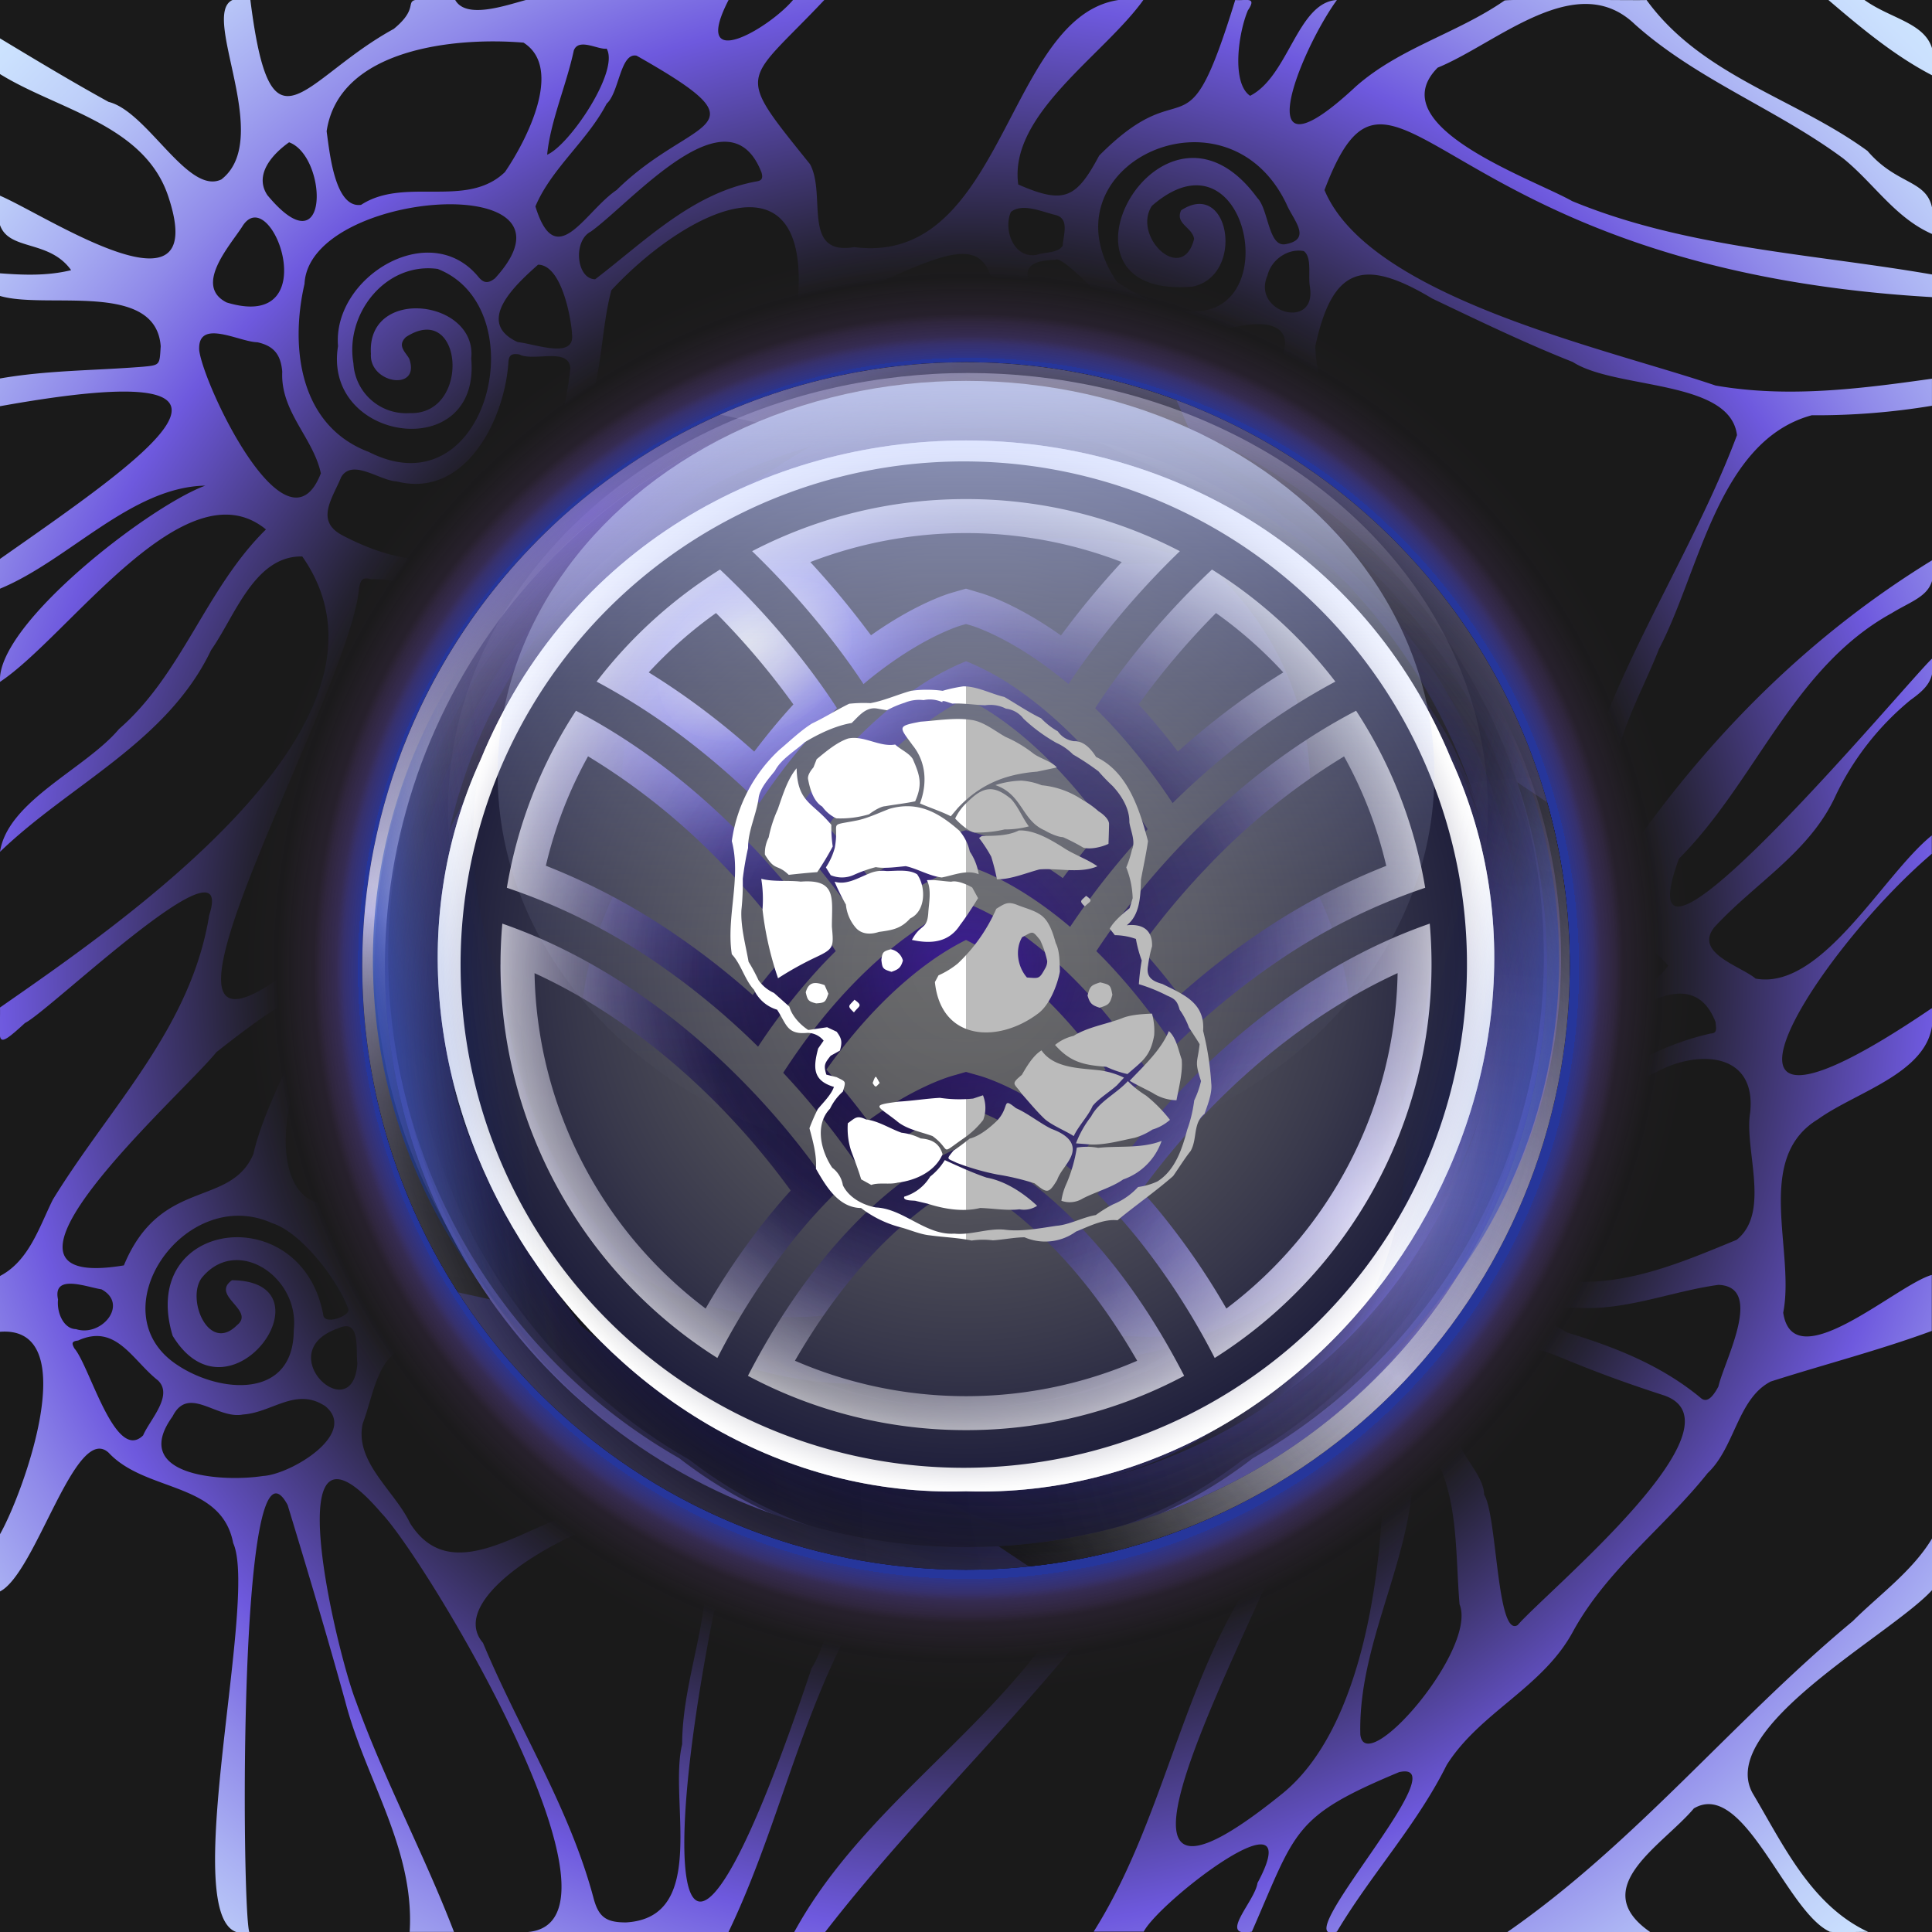
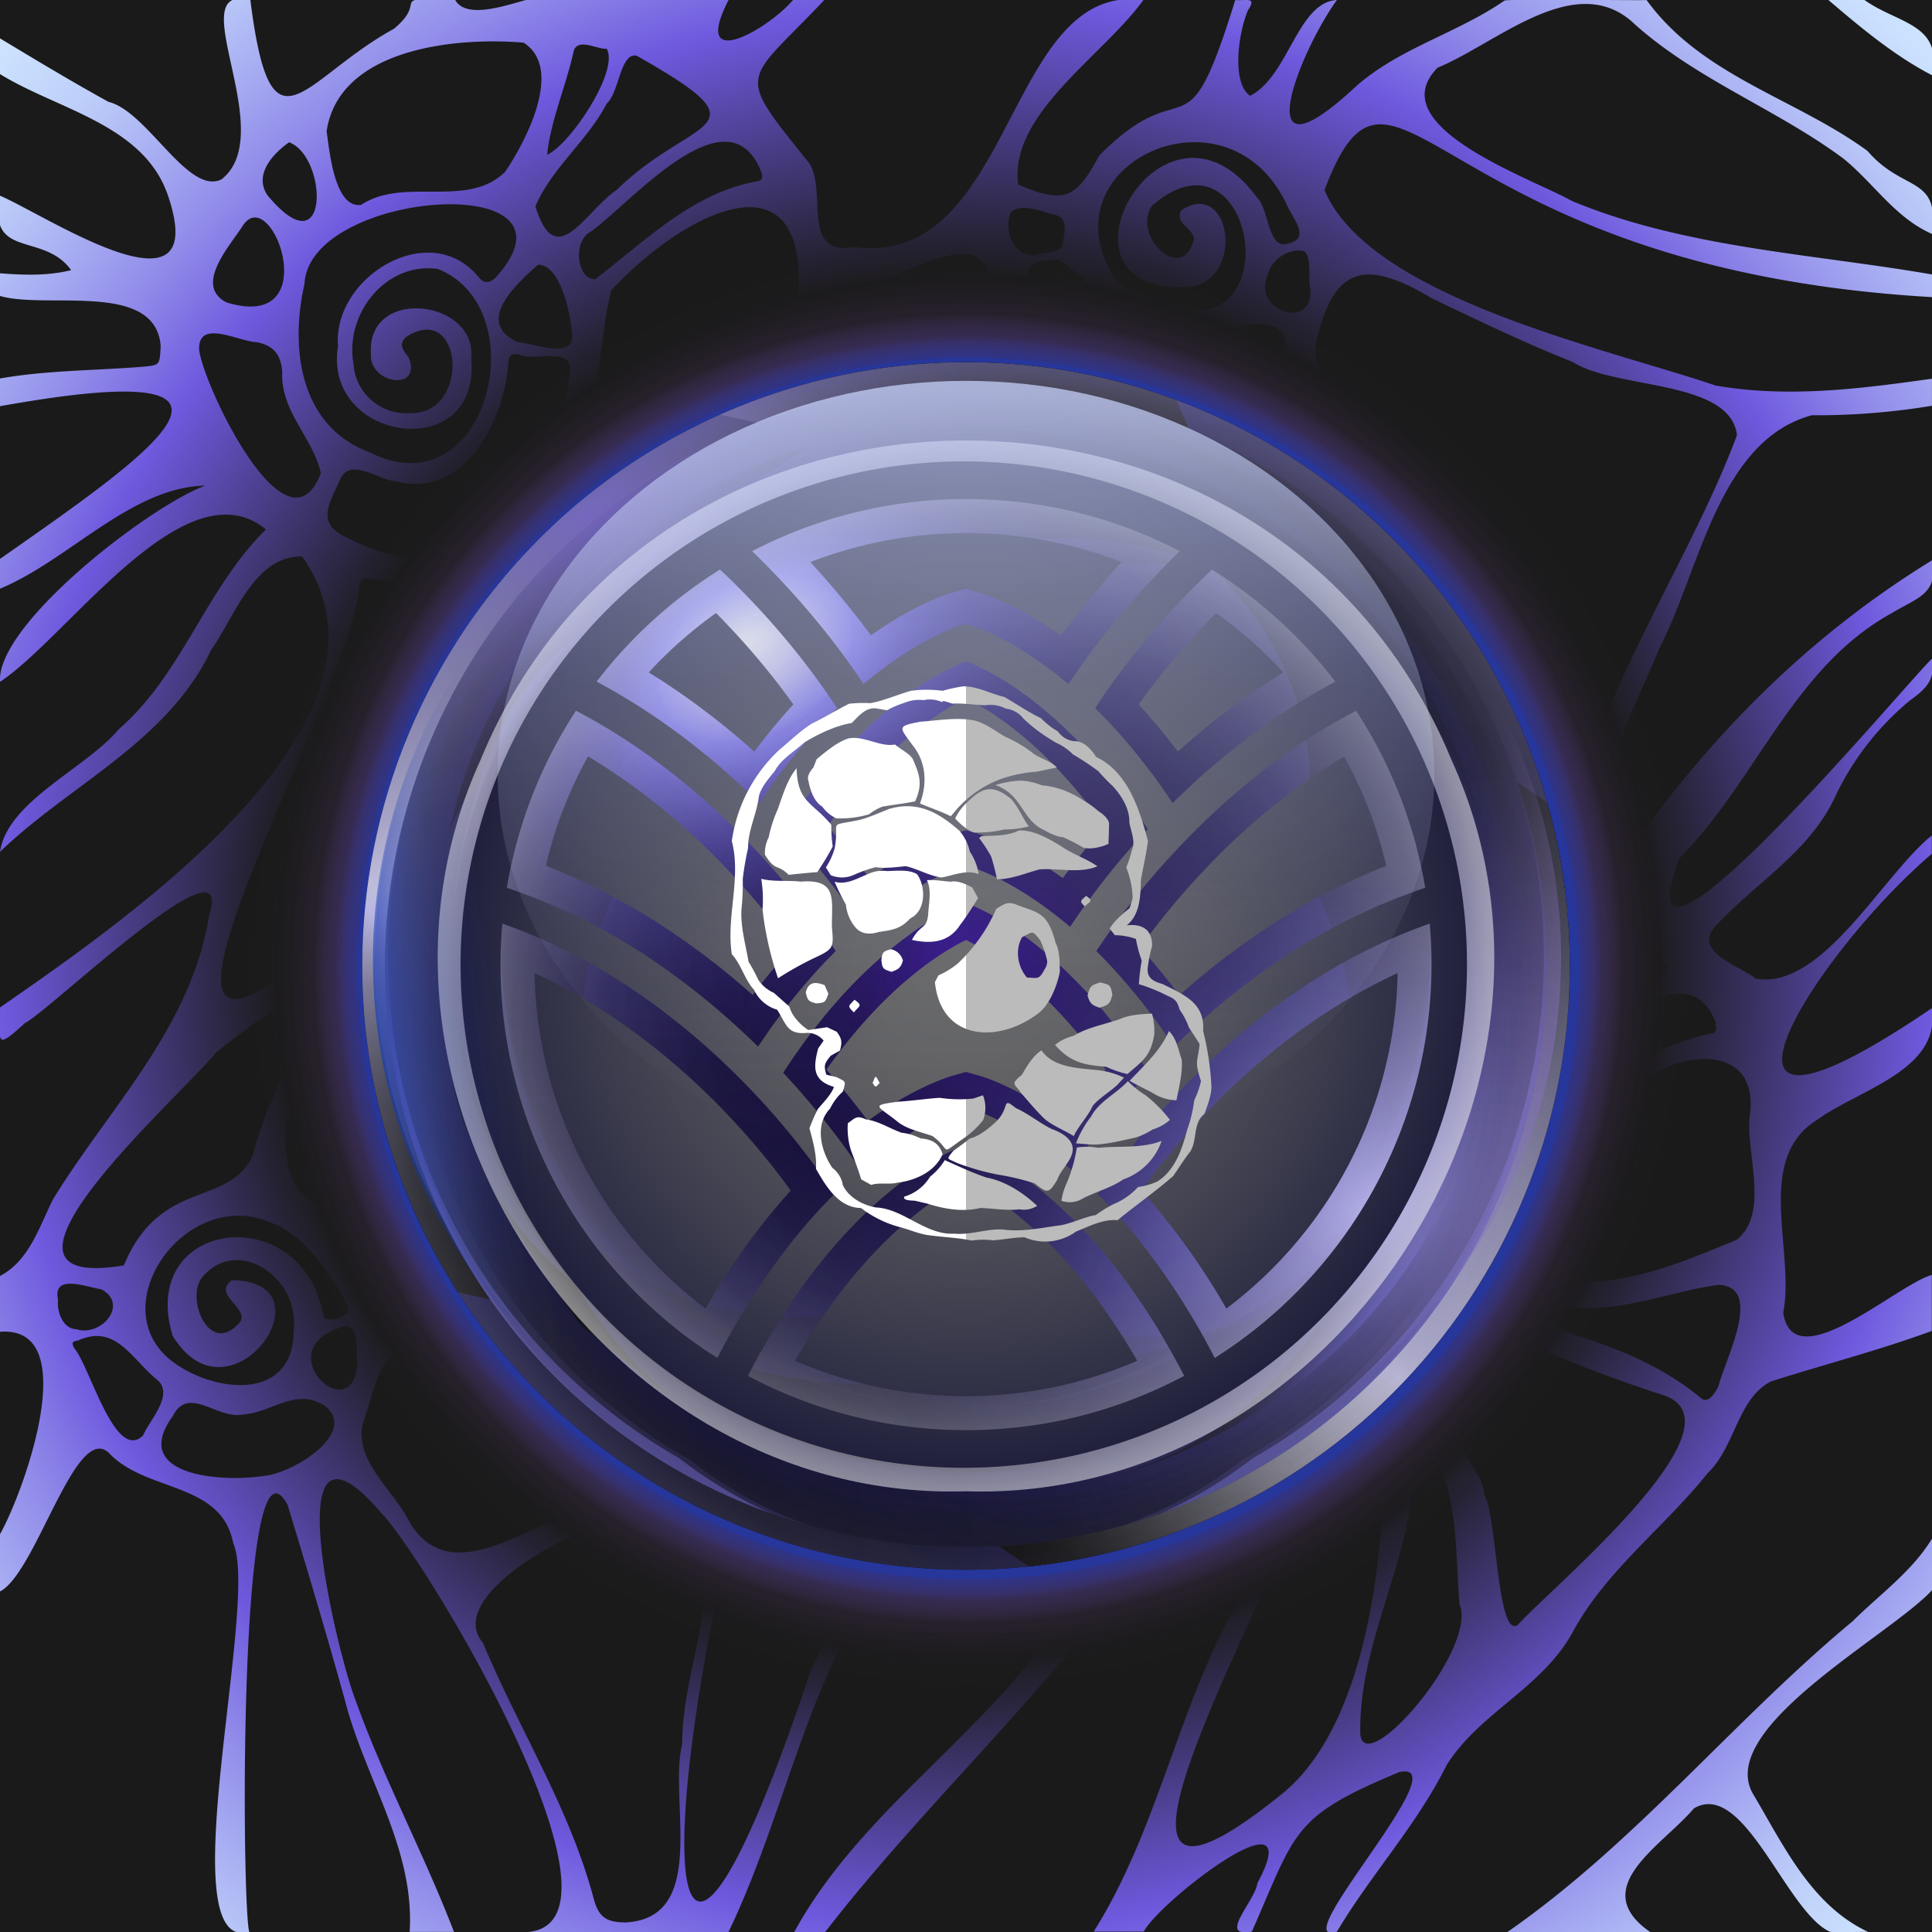
<svg xmlns="http://www.w3.org/2000/svg" xmlns:xlink="http://www.w3.org/1999/xlink" height="512" viewBox="0 0 512 512" width="512">
  <defs>
    <radialGradient cx="255.98" cy="255.96" gradientUnits="userSpaceOnUse" id="radial-gradient" r="364.66">
      <stop offset="0.5" stop-color="#1a1a1a" />
      <stop offset="0.7" stop-color="#6e59de" />
      <stop offset="0.77" stop-color="#8f89e9" />
      <stop offset="0.84" stop-color="#aab1f3" />
      <stop offset="0.9" stop-color="#becff9" />
      <stop offset="0.96" stop-color="#cbe1fe" />
      <stop offset="1" stop-color="#cfe7ff" />
    </radialGradient>
    <radialGradient cx="201" cy="197.2" gradientTransform="translate(53.64 57.47) scale(1.01 1.01)" gradientUnits="userSpaceOnUse" id="radial-gradient-2" r="190.71">
      <stop offset="0.84" stop-color="#26369b" />
      <stop offset="0.84" stop-color="#31389a" stop-opacity="0.87" />
      <stop offset="0.86" stop-color="#463d9a" stop-opacity="0.64" />
      <stop offset="0.87" stop-color="#574199" stop-opacity="0.44" />
      <stop offset="0.89" stop-color="#654498" stop-opacity="0.28" />
      <stop offset="0.9" stop-color="#704698" stop-opacity="0.15" />
      <stop offset="0.93" stop-color="#784897" stop-opacity="0.07" />
      <stop offset="0.95" stop-color="#7d4997" stop-opacity="0.02" />
      <stop offset="1" stop-color="#7e4997" stop-opacity="0" />
    </radialGradient>
    <radialGradient cx="256" cy="256" gradientUnits="userSpaceOnUse" id="radial-gradient-3" r="160">
      <stop offset="0" stop-color="#020207" />
      <stop offset="0.2" stop-color="#060513" />
      <stop offset="0.55" stop-color="#110e34" />
      <stop offset="0.64" stop-color="#14113e" />
      <stop offset="0.77" stop-color="#171446" />
      <stop offset="0.78" stop-color="#161344" />
      <stop offset="0.92" stop-color="#0b0a22" />
      <stop offset="1" stop-color="#070615" />
    </radialGradient>
    <linearGradient gradientUnits="userSpaceOnUse" id="linear-gradient" x1="235.15" x2="397.7" y1="273.37" y2="449.17">
      <stop offset="0" stop-color="#030303" />
      <stop offset="0.22" stop-color="#040406" />
      <stop offset="0.39" stop-color="#090910" />
      <stop offset="0.55" stop-color="#111020" />
      <stop offset="0.69" stop-color="#1c1a38" />
      <stop offset="0.83" stop-color="#2a2656" />
      <stop offset="0.96" stop-color="#3b367a" />
      <stop offset="1" stop-color="#403b86" />
    </linearGradient>
    <linearGradient id="linear-gradient-2" x1="336.04" x2="186.44" xlink:href="#linear-gradient" y1="123.65" y2="279.14" />
    <linearGradient id="linear-gradient-3" x1="324.85" x2="314.24" xlink:href="#linear-gradient" y1="162.26" y2="430.82" />
    <linearGradient id="linear-gradient-4" x1="197.24" x2="189.28" xlink:href="#linear-gradient" y1="162.38" y2="446.85" />
    <linearGradient id="linear-gradient-5" x1="259.56" x2="266.63" xlink:href="#linear-gradient" y1="177.68" y2="65.48" />
    <linearGradient id="linear-gradient-6" x1="350.24" x2="28.67" xlink:href="#linear-gradient" y1="303.3" y2="366.9" />
    <linearGradient gradientUnits="userSpaceOnUse" id="linear-gradient-7" x1="349.17" x2="359.47" y1="345.84" y2="354.23">
      <stop offset="0" stop-color="#030303" />
      <stop offset="0.21" stop-color="#040406" />
      <stop offset="0.38" stop-color="#080710" />
      <stop offset="0.53" stop-color="#0d0c20" />
      <stop offset="0.67" stop-color="#151338" />
      <stop offset="0.81" stop-color="#201c56" />
      <stop offset="0.94" stop-color="#2d277a" />
      <stop offset="1" stop-color="#342d8f" />
    </linearGradient>
    <linearGradient id="linear-gradient-8" x1="132.06" x2="239.84" xlink:href="#linear-gradient" y1="277.42" y2="477.08" />
    <linearGradient id="linear-gradient-9" x1="338.16" x2="361.72" xlink:href="#linear-gradient" y1="177.36" y2="118.17" />
    <linearGradient id="linear-gradient-10" x1="161.57" x2="148.76" xlink:href="#linear-gradient" y1="163.49" y2="149.8" />
    <linearGradient id="linear-gradient-11" x1="256" x2="256" xlink:href="#linear-gradient" y1="126.87" y2="286.65" />
    <linearGradient id="linear-gradient-12" x1="256" x2="256" xlink:href="#linear-gradient" y1="110.89" y2="409.98" />
    <clipPath id="clip-path">
      <path d="M256,102a154,154,0,1,1-108.89,45.11A153,153,0,0,1,256,102m0-6A160,160,0,1,0,416,256,160,160,0,0,0,256,96Z" fill="none" id="SVGID" />
    </clipPath>
    <linearGradient gradientTransform="translate(3907.75 -1733.98) rotate(-139.64)" gradientUnits="userSpaceOnUse" id="linear-gradient-13" x1="1261.55" x2="1726.71" y1="-3881.08" y2="-3881.08">
      <stop offset="0" stop-color="#141087" />
      <stop offset="0.07" stop-color="#130f6a" />
      <stop offset="0.16" stop-color="#110e4a" />
      <stop offset="0.24" stop-color="#100e33" />
      <stop offset="0.32" stop-color="#0f0d25" />
      <stop offset="0.39" stop-color="#0f0d20" />
      <stop offset="0.5" stop-color="#0f0d2b" />
      <stop offset="0.69" stop-color="#100e47" />
      <stop offset="0.94" stop-color="#110f75" />
      <stop offset="1" stop-color="#110f81" />
    </linearGradient>
    <linearGradient gradientTransform="translate(-1693.38 1583.7) scale(2.71 1.58)" gradientUnits="userSpaceOnUse" id="linear-gradient-14" x1="657.08" x2="739.66" y1="-915.32" y2="-915.32">
      <stop offset="0" />
      <stop offset="0.12" stop-color="#020202" />
      <stop offset="0.16" stop-color="#090909" />
      <stop offset="0.19" stop-color="#141414" />
      <stop offset="0.21" stop-color="#252525" />
      <stop offset="0.23" stop-color="#3b3b3b" />
      <stop offset="0.25" stop-color="#575757" />
      <stop offset="0.27" stop-color="#777" />
      <stop offset="0.28" stop-color="#9b9b9b" />
      <stop offset="0.29" stop-color="#c1c1c1" />
      <stop offset="0.3" stop-color="#c3c3c3" />
      <stop offset="0.32" stop-color="#c5c5c5" />
      <stop offset="0.35" stop-color="#a9a9a9" />
      <stop offset="0.39" stop-color="#828282" />
      <stop offset="0.44" stop-color="#5f5f5f" />
      <stop offset="0.49" stop-color="#414141" />
      <stop offset="0.55" stop-color="#292929" />
      <stop offset="0.61" stop-color="#171717" />
      <stop offset="0.69" stop-color="#0a0a0a" />
      <stop offset="0.79" stop-color="#020202" />
      <stop offset="1" />
    </linearGradient>
    <linearGradient gradientTransform="translate(-1635.55 3770.74) scale(2.93 1.72)" gradientUnits="userSpaceOnUse" id="linear-gradient-15" x1="564.8" x2="647.37" y1="-2059.75" y2="-2059.75">
      <stop offset="0" />
      <stop offset="0.08" stop-color="#020203" />
      <stop offset="0.14" stop-color="#0a0a0c" />
      <stop offset="0.19" stop-color="#16161a" />
      <stop offset="0.23" stop-color="#282830" />
      <stop offset="0.27" stop-color="#3f3e4b" />
      <stop offset="0.31" stop-color="#5c5a6d" />
      <stop offset="0.34" stop-color="#7d7b95" />
      <stop offset="0.37" stop-color="#a3a1c2" />
      <stop offset="0.39" stop-color="#bfbce3" />
      <stop offset="0.4" stop-color="#c2c0df" />
      <stop offset="0.42" stop-color="#c8c7d8" />
      <stop offset="0.51" stop-color="#9c9ba8" />
      <stop offset="0.64" stop-color="#65646d" />
      <stop offset="0.76" stop-color="#39393e" />
      <stop offset="0.86" stop-color="#1a1a1c" />
      <stop offset="0.94" stop-color="#070707" />
      <stop offset="1" />
    </linearGradient>
    <linearGradient gradientTransform="translate(-1157.84 2260.25) scale(2.96 1.46)" gradientUnits="userSpaceOnUse" id="linear-gradient-16" x1="472.87" x2="555.44" y1="-1322.5" y2="-1322.5">
      <stop offset="0" />
      <stop offset="0.04" stop-color="#090909" />
      <stop offset="0.11" stop-color="#232323" />
      <stop offset="0.19" stop-color="#4c4c4c" />
      <stop offset="0.29" stop-color="#858585" />
      <stop offset="0.4" stop-color="#c7c7c7" />
      <stop offset="0.43" stop-color="#b7b7b7" />
      <stop offset="0.59" stop-color="#818181" />
      <stop offset="0.87" stop-color="#252525" />
      <stop offset="1" />
    </linearGradient>
    <linearGradient gradientUnits="userSpaceOnUse" id="linear-gradient-17" x1="256.52" x2="256.52" y1="333.05" y2="101.61">
      <stop offset="0" stop-color="#e2dce6" stop-opacity="0" />
      <stop offset="0.44" stop-color="#e2dce6" stop-opacity="0.01" />
      <stop offset="0.59" stop-color="#e2dce6" stop-opacity="0.04" />
      <stop offset="0.71" stop-color="#e2dce6" stop-opacity="0.09" />
      <stop offset="0.8" stop-color="#e2dce6" stop-opacity="0.16" />
      <stop offset="0.88" stop-color="#e2dce6" stop-opacity="0.26" />
      <stop offset="0.94" stop-color="#e2dce6" stop-opacity="0.37" />
      <stop offset="1" stop-color="#e2dce6" stop-opacity="0.5" />
    </linearGradient>
    <linearGradient gradientUnits="userSpaceOnUse" id="linear-gradient-18" x1="138.31" x2="88.97" y1="263.94" y2="270.52">
      <stop offset="0" stop-color="#6f569e" stop-opacity="0" />
      <stop offset="0.21" stop-color="#6f569e" stop-opacity="0.02" />
      <stop offset="0.37" stop-color="#6f569e" stop-opacity="0.08" />
      <stop offset="0.51" stop-color="#6f569e" stop-opacity="0.19" />
      <stop offset="0.64" stop-color="#6f569e" stop-opacity="0.33" />
      <stop offset="0.77" stop-color="#6f569e" stop-opacity="0.52" />
      <stop offset="0.89" stop-color="#6f569e" stop-opacity="0.75" />
      <stop offset="1" stop-color="#6f569e" />
    </linearGradient>
    <linearGradient gradientUnits="userSpaceOnUse" id="linear-gradient-19" x1="373.31" x2="428.93" y1="273.07" y2="286.81">
      <stop offset="0" stop-color="#6f569e" stop-opacity="0" />
      <stop offset="0.12" stop-color="#6f569e" stop-opacity="0.04" />
      <stop offset="0.3" stop-color="#6f569e" stop-opacity="0.16" />
      <stop offset="0.5" stop-color="#6f569e" stop-opacity="0.34" />
      <stop offset="0.72" stop-color="#6f569e" stop-opacity="0.61" />
      <stop offset="0.96" stop-color="#6f569e" stop-opacity="0.94" />
      <stop offset="1" stop-color="#6f569e" />
    </linearGradient>
    <radialGradient cx="214.7" cy="200.12" fy="151.588" gradientTransform="translate(-43.78 180.58) rotate(-29.75) scale(1 0.73)" gradientUnits="userSpaceOnUse" id="radial-gradient-4" r="194.65">
      <stop offset="0" stop-color="#dcdcdc" />
      <stop offset="0.02" stop-color="#d5d4dc" />
      <stop offset="0.05" stop-color="#c1c0db" />
      <stop offset="0.09" stop-color="#a19ddb" />
      <stop offset="0.14" stop-color="#756eda" />
      <stop offset="0.14" stop-color="#726bda" />
      <stop offset="0.15" stop-color="#7069da" stop-opacity="0.96" />
      <stop offset="0.2" stop-color="#685dd8" stop-opacity="0.76" />
      <stop offset="0.25" stop-color="#6053d7" stop-opacity="0.58" />
      <stop offset="0.3" stop-color="#5949d6" stop-opacity="0.42" />
      <stop offset="0.36" stop-color="#5342d5" stop-opacity="0.29" />
      <stop offset="0.43" stop-color="#4f3cd4" stop-opacity="0.18" />
      <stop offset="0.51" stop-color="#4b37d4" stop-opacity="0.1" />
      <stop offset="0.6" stop-color="#4933d3" stop-opacity="0.04" />
      <stop offset="0.72" stop-color="#4732d3" stop-opacity="0.01" />
      <stop offset="1" stop-color="#4731d3" stop-opacity="0" />
    </radialGradient>
    <radialGradient cx="2842.01" cy="-3421.6" fx="2827.637" fy="-3497.397" gradientTransform="matrix(-0.83, 0.55, -0.46, -0.69, 1101.46, -3646.93)" gradientUnits="userSpaceOnUse" id="radial-gradient-5" r="177.22">
      <stop offset="0" stop-color="#9691de" />
      <stop offset="0.03" stop-color="#948fde" stop-opacity="0.93" />
      <stop offset="0.12" stop-color="#8d87dd" stop-opacity="0.71" />
      <stop offset="0.22" stop-color="#8781dc" stop-opacity="0.52" />
      <stop offset="0.32" stop-color="#827bdb" stop-opacity="0.36" />
      <stop offset="0.43" stop-color="#7d77db" stop-opacity="0.23" />
      <stop offset="0.55" stop-color="#7a73db" stop-opacity="0.13" />
      <stop offset="0.67" stop-color="#7871da" stop-opacity="0.06" />
      <stop offset="0.81" stop-color="#766fda" stop-opacity="0.01" />
      <stop offset="1" stop-color="#766fda" stop-opacity="0" />
    </radialGradient>
    <radialGradient cx="161.14" cy="142" fx="154.175" gradientTransform="matrix(0.6, 0.8, -2.11, 1.58, 363.64, -211.64)" gradientUnits="userSpaceOnUse" id="radial-gradient-6" r="47.6">
      <stop offset="0" stop-color="#5837d3" stop-opacity="0.7" />
      <stop offset="0.09" stop-color="#5f43d5" stop-opacity="0.54" />
      <stop offset="0.21" stop-color="#6651d6" stop-opacity="0.38" />
      <stop offset="0.34" stop-color="#6c5cd8" stop-opacity="0.24" />
      <stop offset="0.47" stop-color="#7064d9" stop-opacity="0.13" />
      <stop offset="0.61" stop-color="#736ad9" stop-opacity="0.06" />
      <stop offset="0.78" stop-color="#756eda" stop-opacity="0.01" />
      <stop offset="1" stop-color="#766fda" stop-opacity="0" />
    </radialGradient>
    <radialGradient cx="264.61" cy="272.56" gradientUnits="userSpaceOnUse" id="radial-gradient-7" r="182.87">
      <stop offset="0.39" stop-color="#e8e8e8" stop-opacity="0" />
      <stop offset="0.69" stop-color="#e8e8e8" stop-opacity="0.01" />
      <stop offset="0.79" stop-color="#e8e8e8" stop-opacity="0.04" />
      <stop offset="0.87" stop-color="#e8e8e8" stop-opacity="0.09" />
      <stop offset="0.93" stop-color="#e8e8e8" stop-opacity="0.16" />
      <stop offset="0.98" stop-color="#e8e8e8" stop-opacity="0.25" />
      <stop offset="1" stop-color="#e8e8e8" stop-opacity="0.3" />
    </radialGradient>
    <radialGradient cx="264.61" cy="272.56" gradientUnits="userSpaceOnUse" id="radial-gradient-8" r="182.87">
      <stop offset="0.36" stop-color="#e8e8e8" stop-opacity="0" />
      <stop offset="0.64" stop-color="#e6e6e8" stop-opacity="0.01" />
      <stop offset="0.75" stop-color="#dedde7" stop-opacity="0.04" />
      <stop offset="0.82" stop-color="#d0cee5" stop-opacity="0.09" />
      <stop offset="0.88" stop-color="#bcb9e2" stop-opacity="0.17" />
      <stop offset="0.93" stop-color="#a29edf" stop-opacity="0.27" />
      <stop offset="0.97" stop-color="#837ddb" stop-opacity="0.4" />
      <stop offset="1" stop-color="#6961d8" stop-opacity="0.5" />
    </radialGradient>
    <radialGradient cx="360.69" cy="344.79" fy="309.867" gradientTransform="translate(776.6 230.46) rotate(131.37) scale(1 0.69)" gradientUnits="userSpaceOnUse" id="radial-gradient-9" r="173.07">
      <stop offset="0" stop-color="#9892de" stop-opacity="0.2" />
      <stop offset="0.17" stop-color="#bab6e2" stop-opacity="0.12" />
      <stop offset="0.37" stop-color="#d4d2e5" stop-opacity="0.05" />
      <stop offset="0.61" stop-color="#e3e3e7" stop-opacity="0.01" />
      <stop offset="1" stop-color="#e8e8e8" stop-opacity="0" />
    </radialGradient>
    <radialGradient cx="316.74" cy="325.13" gradientTransform="matrix(0.75, -0.66, 0.4, 0.45, -49.58, 389.9)" gradientUnits="userSpaceOnUse" id="radial-gradient-10" r="148.57">
      <stop offset="0.03" stop-color="#5f57d7" stop-opacity="0.2" />
      <stop offset="0.16" stop-color="#5f57d7" stop-opacity="0.14" />
      <stop offset="0.4" stop-color="#5f57d7" stop-opacity="0.06" />
      <stop offset="0.67" stop-color="#5f57d7" stop-opacity="0.02" />
      <stop offset="1" stop-color="#5f57d7" stop-opacity="0" />
    </radialGradient>
    <radialGradient cx="256" cy="256" gradientUnits="userSpaceOnUse" id="radial-gradient-11" r="160">
      <stop offset="0" stop-color="#351193" />
      <stop offset="0.04" stop-color="#351193" stop-opacity="0.85" />
      <stop offset="0.11" stop-color="#351193" stop-opacity="0.62" />
      <stop offset="0.18" stop-color="#351193" stop-opacity="0.43" />
      <stop offset="0.27" stop-color="#351193" stop-opacity="0.27" />
      <stop offset="0.37" stop-color="#351193" stop-opacity="0.15" />
      <stop offset="0.48" stop-color="#351193" stop-opacity="0.06" />
      <stop offset="0.64" stop-color="#351193" stop-opacity="0.01" />
      <stop offset="1" stop-color="#351193" stop-opacity="0" />
    </radialGradient>
    <radialGradient cx="256" cy="256" data-name="New Gradient Swatch 10" gradientUnits="userSpaceOnUse" id="New_Gradient_Swatch_10" r="139.64">
      <stop offset="0" stop-color="#fff" stop-opacity="0" />
      <stop offset="0.36" stop-color="#fff" stop-opacity="0.01" />
      <stop offset="0.5" stop-color="#fff" stop-opacity="0.03" />
      <stop offset="0.59" stop-color="#fff" stop-opacity="0.08" />
      <stop offset="0.67" stop-color="#fff" stop-opacity="0.15" />
      <stop offset="0.74" stop-color="#fff" stop-opacity="0.24" />
      <stop offset="0.8" stop-color="#fff" stop-opacity="0.34" />
      <stop offset="0.86" stop-color="#fff" stop-opacity="0.47" />
      <stop offset="0.91" stop-color="#fff" stop-opacity="0.62" />
      <stop offset="0.95" stop-color="#fff" stop-opacity="0.79" />
      <stop offset="0.99" stop-color="#fff" stop-opacity="0.97" />
      <stop offset="1" stop-color="#fff" />
    </radialGradient>
    <radialGradient cx="256" cy="255.63" gradientUnits="userSpaceOnUse" id="radial-gradient-12" r="132.75">
      <stop offset="0" stop-color="#666" />
      <stop offset="0.22" stop-color="#616163" />
      <stop offset="0.49" stop-color="#51515a" />
      <stop offset="0.78" stop-color="#38384b" />
      <stop offset="1" stop-color="#21213d" />
    </radialGradient>
    <linearGradient gradientUnits="userSpaceOnUse" id="linear-gradient-20" x1="256" x2="256" y1="311.89" y2="103.42">
      <stop offset="0" stop-color="#ccd7ff" stop-opacity="0" />
      <stop offset="0.13" stop-color="#ccd7ff" stop-opacity="0.02" />
      <stop offset="0.25" stop-color="#ccd7ff" stop-opacity="0.06" />
      <stop offset="0.38" stop-color="#ccd7ff" stop-opacity="0.14" />
      <stop offset="0.5" stop-color="#ccd7ff" stop-opacity="0.25" />
      <stop offset="0.63" stop-color="#ccd7ff" stop-opacity="0.39" />
      <stop offset="0.75" stop-color="#ccd7ff" stop-opacity="0.56" />
      <stop offset="0.88" stop-color="#ccd7ff" stop-opacity="0.77" />
      <stop offset="1" stop-color="#ccd7ff" />
      <stop offset="1" stop-color="#ccd7ff" />
    </linearGradient>
    <linearGradient gradientUnits="userSpaceOnUse" id="linear-gradient-21" x1="137.79" x2="88.44" y1="264.63" y2="271.21">
      <stop offset="0" stop-color="#0f39b8" stop-opacity="0" />
      <stop offset="0.14" stop-color="#0f39b8" stop-opacity="0.02" />
      <stop offset="0.29" stop-color="#0f39b8" stop-opacity="0.09" />
      <stop offset="0.44" stop-color="#0f39b8" stop-opacity="0.2" />
      <stop offset="0.59" stop-color="#0f39b8" stop-opacity="0.36" />
      <stop offset="0.75" stop-color="#0f39b8" stop-opacity="0.56" />
      <stop offset="0.9" stop-color="#0f39b8" stop-opacity="0.81" />
      <stop offset="1" stop-color="#0f39b8" />
    </linearGradient>
    <linearGradient id="linear-gradient-22" x1="372.79" x2="428.41" xlink:href="#linear-gradient-21" y1="273.76" y2="287.5" />
    <clipPath id="clip-path-2">
-       <path d="M256,102.3a153.71,153.71,0,1,1-108.68,45A152.7,152.7,0,0,1,256,102.3m0-6.3A160,160,0,1,0,416,256,160,160,0,0,0,256,96Z" data-name="SVGID" fill="none" id="SVGID-2" />
+       <path d="M256,102.3a153.71,153.71,0,1,1-108.68,45A152.7,152.7,0,0,1,256,102.3m0-6.3Z" data-name="SVGID" fill="none" id="SVGID-2" />
    </clipPath>
    <linearGradient gradientUnits="userSpaceOnUse" id="linear-gradient-23" x1="25.72" x2="486.28" y1="782.85" y2="-14.85">
      <stop offset="0.28" stop-color="#dbe0ff" stop-opacity="0" />
      <stop offset="0.28" stop-color="#d9dfff" stop-opacity="0.06" />
      <stop offset="0.29" stop-color="#d3ddff" stop-opacity="0.2" />
      <stop offset="0.29" stop-color="#cedbff" stop-opacity="0.33" />
      <stop offset="0.3" stop-color="#cbd9ff" stop-opacity="0.43" />
      <stop offset="0.31" stop-color="#c8d8ff" stop-opacity="0.5" />
      <stop offset="0.31" stop-color="#c6d7ff" stop-opacity="0.56" />
      <stop offset="0.32" stop-color="#c4d6ff" stop-opacity="0.59" />
      <stop offset="0.34" stop-color="#c4d6ff" stop-opacity="0.6" />
      <stop offset="0.35" stop-color="#ccd9ff" stop-opacity="0.58" />
      <stop offset="0.39" stop-color="#e4e4ff" stop-opacity="0.52" />
      <stop offset="0.41" stop-color="#ece8ff" stop-opacity="0.5" />
      <stop offset="0.45" stop-color="#ece8ff" stop-opacity="0.48" />
      <stop offset="0.49" stop-color="#ede9ff" stop-opacity="0.43" />
      <stop offset="0.53" stop-color="#efe9fe" stop-opacity="0.35" />
      <stop offset="0.57" stop-color="#f1eafd" stop-opacity="0.23" />
      <stop offset="0.59" stop-color="#f2ebfd" stop-opacity="0.15" />
      <stop offset="0.63" stop-color="#f2e1fe" stop-opacity="0.08" />
      <stop offset="0.68" stop-color="#f1d7ff" stop-opacity="0.02" />
      <stop offset="0.72" stop-color="#f1d4ff" stop-opacity="0" />
    </linearGradient>
    <clipPath id="clip-path-3">
      <circle cx="256" cy="256" data-name="SVGID" fill="none" id="SVGID-3" r="160" />
    </clipPath>
    <radialGradient cx="256" cy="256" gradientUnits="userSpaceOnUse" id="radial-gradient-13" r="220">
      <stop offset="0" stop-color="#d1d9ff" stop-opacity="0.3" />
      <stop offset="0.23" stop-color="#d2d4ff" stop-opacity="0.25" />
      <stop offset="0.64" stop-color="#d5c6ff" stop-opacity="0.13" />
      <stop offset="1" stop-color="#d8b8ff" stop-opacity="0" />
    </radialGradient>
    <linearGradient gradientUnits="userSpaceOnUse" id="_symbol-fill_" x1="128" x2="384" y1="256" y2="256">
      <stop offset="0.5" stop-color="#fff" />
      <stop offset="0.5" stop-color="#bbb" />
    </linearGradient>
  </defs>
  <g style="isolation: isolate">
    <g id="_bg_">
      <rect fill="#1a1a1a" height="512" width="512" />
    </g>
    <g id="_ambient_">
      <path d="M305.63,408.14c-25.2,38-59.33,68.16-86.95,103.86h-8.19c17.55-32.14,50.13-51.9,70.36-82.38C288.11,419.86,292.21,409.18,305.63,408.14ZM491,429.62c-31.66,26.29-57.64,58.87-91.52,82.38h37.83c-16.95-11.76,3.34-22.95,11.59-32.76,13.23-7.78,24.34,27.09,35.87,32.61,0,.41,10.22,0,10.37.15-15.21-7.06-22.57-23.15-30.69-36.8-9.57-17.42,36.83-42,47.59-53.83v-13.7C506.82,416.38,498.1,422.55,491,429.62ZM494.11,0h-9.56C493,7.22,502,14.76,512,19.94,515,6.27,502.87,6.29,494.11,0Zm.8,40c9.52,11.13,19.21,6.33,17.09,22-9.74-4.26-15.45-13.47-23.51-20-17.63-13.07-38.71-20.8-55.2-35.52-15.51-14.94-36.53,5-52.29,11.45-15.39,15.51,25,29.36,35.65,35.37,30.1,12.44,63.56,13.93,95.35,19.44v6C379,71.09,369.71,1.17,351,50.37c11.91,28.49,74.7,41.95,103.64,51.8,19.09,3.34,38.35.87,57.35-1.81v7.17a187.06,187.06,0,0,1-31.87,2.52c-24.84,6.77-29.69,41.43-40.47,61.92-4.73,12.11-11.8,23.41-12.34,37-.06,5-.62,20.77,7.24,12.71,21.09-29.24,46.49-54.19,77.44-73.18,1.85,9-4.19,10-10.68,14-26.16,14.37-36,44.66-56.38,65.07-16.79,46.06,61.4-47.94,67.06-53,1,5.5-1.59,8-5.76,11a74.13,74.13,0,0,0-19.66,25.06c-6.85,15.21-21.5,23.35-32.31,35.17-5.31,6.78,7,10.19,11,13.54,17.54,3.21,33.77-27.57,46.69-37.94v4.87c-30.9,26.26-71.15,89.29,0,40.91,2.59,16.35-19.17,21.5-30.16,29.43-17.13,10.4-6,34.87-9.22,51.26,2.66,17.79,30.19-7.47,39.38-10v14.84c-14,5.15-28.48,8.87-42.69,13.41-8.79,4.55-9.46,17.41-16.69,24.24-11.45,14.37-26.51,25.42-35.57,41.75-8,15.11-24.7,21.52-33.61,35.62-7.87,15.85-20.06,29-29.09,44.17-14.45,4.6,33-46,16.46-42.26-28.26,11.8-27.2,15.34-39,42.26-9.26,1.74.85-8.05,1.48-12.88,14-26-25.94,4.8-30.14,12.88H289.84c17.84-28.33,22.8-62.62,40.43-91.22,8.32-10.72,4.88-27.86,17.73-33.87-1.93,22.38-75,142.43-8.47,88.76,22.13-17.57,27.22-61.55,27.06-88.49-.28-11.78-14.8-3.93-.52-15.06,26.37,3.49,33.46-25.55,38-45.63-.27-2.55.68-4.89-1.78-5.67,5.12-10,5.12-22.39,15.92-28.14,10.23-9,21.72-15.68,35.14-18.69,1.91-.06,1.38-1.53,1.3-3-7.6-19.79-31.78,4.64-41,12.3.79-13.89,22.51-18.33,28.42-27.3-5.52-6.41-13-10.24-20-14.76-3.91-2.71-4.36,5.33-6.24,7.47-6.43-47,28.36-90.12,44.49-133.28-1.81-14.84-32.21-12.07-43.52-19.39-12.66-5-24.93-10.94-37.22-16.8-18.25-10.94-26.47-8.41-31,12.59.35,26.56,33.78,49.7,41,76.14-6.2-5.87-59.49-96-50.42-48.64-3.87-4.15-31.26-12.91-19.44-12.81,18.23.73,33.29-26.58,5.55-19.26C313.09,96.1,297.89,76.28,295,98.65c-4.52,4.29-21.62-4-31.1-2.45,1.69-36.07-5.56-32.71-33.34-20.24-17.25,6.3-.82,27.41-23.31,27.6,6.24-3.31,2.89-13.54,3.7-19.64,6.22-46.12-29-28.48-48.93-7-2.9,10.74-2.32,23.55-7.34,34.62,1.83,7.44,27,2.15,33.35-.39-17,12.74-35.74,8-31.59,13.37,8.88,8.12-6.28,4.57-7.69,10.72-5.55,9.76-15.92,16.48-21.92,26.34-.33-2.07-6.78-7.86-6.55-3.48,3.14,10.74-3.5,18.67-8.12,27.75,1.25-14.59,6.4-33-13.72-32.33-2.36-.67-2.85.09-3.28,2.27-2.64,31.64-82,163.3,1.63,83.91,1.18,18.48-13.26,31.4-19,48.84-7.07,25.32,4.49,42.35,27.15,20.33,17,27.29-17.26,21.12.23,37.07,11.68,11.22,29,14,39.9,25.39-11.33-.78-21.33-7.38-31.12-12.79-13.21-5.6-14.54,10.22-17.82,18.7-2.26,10.2,8.52,17.86,12.57,26.47,11.29,17.81,31.23-.41,46.1-3.28,25.59-10.15,44.85-2.27,34.29,27.29-15.73,79.63-7.69,115.44,26,14.33,5.92-9.09,7.14-31.61,20.76-27.27C214,443.68,208.5,479.87,193.06,512H139.88c30.75-2.65-26.88-98.58-38.78-111-28.89-33.74-11.74,37.31-6.79,49.82,7.47,20.79,18.07,40.47,26,61.15H108.57c1.35-22.05-11.72-40.43-17.07-61.06-4.82-17.42-10-34.77-15.27-52.06C63,374.1,64.06,506.34,66.07,512c-21.45,5.89,2.81-87.48-4.27-103.06-3.12-16.35-23.15-13.38-33-23.95C20,376.89,9.57,416.88,0,421.75V406.58c6.11-10.73,22.41-55.38,0-53.64V338.15c7.68-4,10.41-13,14-20.23,15.15-24.74,36.59-45.37,41.44-75.38C62.83,219.92,13.05,268,6.63,271.1-1.84,278.91.19,275.7,0,267c32-22.31,110.72-75.73,80.11-119.53-12.69-.26-17.88,15.91-24.16,24.8C44.31,196.67,18.63,207.8,0,225.74c2.05-13.5,22.68-22,31.56-32.56,16.87-14.7,23-37.24,38.92-52.87C49.18,122.82,18.17,168.69,0,180.7c-1-15.26,39.58-46.57,54.4-52-19.63.37-36.16,19.77-54.4,27.31v-7.89c38.07-26.7,79.76-54.8,0-40.47v-7.35c12.48-2.19,25.18-2.09,37.85-3.11,4.68-.42,4.42-.5,4.74-5.44C41.28,74.31,12.33,82.06,0,78.43v-6c6.34.47,12.51.71,18.85-.83C11.52,61.32-3.43,68.92,0,51.86c12.49,5.36,55.9,34.36,44.65.36C38.39,33,15.44,29.18,0,19.63V10.17C9.51,15.9,19,21.62,28.77,27c10.28,2.51,21.05,24.81,29.9,20.55C74.36,35.36,47.53-4.71,66.35,0c5.47,43.39,13.55,21.05,38,7.66C114-.25,101.82-.58,120.64,0c2.88,5.15,13.28,1.46,18.73,0h53.71c-10.17,19.74,10.62,7.64,17.08,0h8.29c-21.3,22.59-24,18.38-3.8,43.49,4.45,8.14-2.32,24.34,11.74,22C268.94,71,266.39-4.95,303,0c-10.49,14.66-35.74,30.33-33.15,48.9,12.12,5.27,15.32,3.8,21.44-7.66,23.66-23.85,22.6,2.45,36.06-41.24,2.67.29,5.94-1.09,3.34,2.78-2.6,6.23-4.31,19.26.6,22.61C341.51,20.2,343.83.6,354.29,0c-10.1,14-24.41,50.37,5,22.94C370.89,12.67,386.12,8.86,398.67.17c.11-.51,37.45,0,37.68-.17C451.06,20.23,475.76,26,494.91,40ZM128,435.38c9.48,22.79,23,43.81,29.35,67.85,1.35,4.94,3.44,6.23,8.55,6.23,22-1.27,11.24-32.59,14.88-47.22,0-19.63,10.46-38.93,4.76-58.45C180.85,389.08,113.94,419,128,435.38ZM20.13,352.23c6.78,2.19,14.08-6.62,6.75-10.55-3.84-.55-13-4.27-11.5,2.7C15,347.84,16.84,352.17,20.13,352.23Zm17.8,28.16c1.75-4.13,8.11-10.56,3.94-14.56-6.9-5.44-11.1-15.16-21.17-10.58-1.81.21-1.67.81-1,2.07C23.79,362,30.52,387.72,37.93,380.39Zm48-7.91c-7.61-4.84-13.88,1.89-21.56,2.38-6.88,1.35-14.42-7.92-18.64.51-11.32,15.65,12.71,17.51,24,15.78C77.16,390.72,95.3,379.74,86,372.48Zm3.51-20.4c-17.95,6.4,4.13,26.77,5.27,9.2C94.21,357.64,95.72,349.12,89.46,352.08ZM72.18,324.17C49,313.65,25.54,347.68,47,361.74c11.28,7.53,30.84,9.18,30.85-9.26,1.62-14.07-15.2-25.33-24.47-13.72-4,5.75,2,19.91,9.42,12.43,5-3.93-7.1-7.82-1.32-11.92C88.71,339.54,61,379,45.76,354c-9.37-30.88,34.11-36.41,39.9-5.61.18,2.89,7,.45,6.7-1.39C89.52,339.19,79.89,326.65,72.18,324.17ZM57.32,278.86c-9.12,11.38-68.91,63.89-24.49,56.48,9.72-23.45,28.1-15.16,34.32-29.48C72.38,282,103.71,242.13,57.32,278.86ZM145,41c5.85-2.44,19.25-22.2,15.76-28.11-2.24.36-7.41-2.95-8.7.5C150.13,22.46,145.86,32.13,145,41ZM86.56,34.79c.81,5.71,2.18,20.46,9.13,19.5,11.58-7.55,27.94,1.11,38.12-8.69,5.71-8.35,15.61-27.54,4.93-34.3C120.68,9.78,89.82,12.83,86.56,34.79Zm-15.64,17c16.65,20,15.93-10.35,5.69-14.08C72.2,40.84,67.19,46.33,70.92,51.81ZM60.05,80.15c26.76,8.17,11.73-32.83,4.08-20C60.75,65.32,51.35,75.74,60.05,80.15Zm25,45.37c-2-9.51-10.75-16.36-10.25-27-.38-4.6-2.29-6.88-6.61-7.82-4.79-.07-15.89-6.47-15.4,2.12C54,102.33,76,148.51,85,125.52Zm12.61-5.79C129.23,135.9,142.4,81.66,116,71.27c-13.83-1.88-24.62,11.91-22.34,25a14,14,0,0,0,14.93,13.21c16.35.54,14.13-30-1-20.16-2.47,2.33-.07,4,.87,5.77,3.09,8.77-10.7,6.6-10.16-1.34-1.17-17.95,28.25-14.4,26.58,1.29,2.54,28.14-39.45,22.18-35.3-3.31-1.52-18.26,24.3-34.06,37.2-18.35,1.48,1.8,2.69,1.71,4.41.37,26.51-29-49.32-23.58-50.49,1.49C76.82,92.08,79.38,112.79,97.63,119.73Zm53.49-21.79c0-6.16-9.58-2-13.53-4-2.23-.39-2.8.34-2.9,2.23-1,14.94-11.36,36.08-29.64,31.4-4.5-.2-11.68-6.14-14.67-1.12-2.3,5.66-7,11.6.37,15.44C128.4,161.61,147,133,151.12,97.94Zm.44-9.63c-.47-5.63-3.14-18.15-9-18.16-5.67,5.07-17,15.19-5.37,20.52C141.89,91.12,152.66,95.4,151.56,88.31Zm11.77-37.9c20.18-19.91,41.22-15.34,5.35-35.65-4.34-.9-4.6,9.76-7.93,12.7-5.06,9.79-14.65,17.17-18.89,27.24C147.32,72.34,154.88,56.19,163.33,50.41Zm38.53-4.48c-8.64-22.9-34.43,7.64-45.3,15.44C151.75,63.83,152.77,74,157.74,74,171,63.86,183.52,51.13,200.58,48.06,201.78,47.87,202.23,47.3,201.86,45.93Zm72.88,21.6c2.12-.73,5.7-.43,6.87-2.45.12-2.7,1.84-7-1.74-8.06-3.51-.79-8.87-3.34-12-.85C265.79,61,268.74,68.64,274.74,67.53ZM295.52,84c0-1.86-14.18-16.61-15.77-15.15-15.84.41-1.91,11.38.91,19.72C287,104,292.17,94.88,295.52,84ZM333.2,52.45c3,3,2.91,13.15,7.5,12.26,7.19-1.34,1.94-6.47.19-10.72C324.8,20.53,275.33,44.18,296,74.71c48.6,32.05,39.2-46.3,9.27-20.16-5.34,8.15,8.11,21,11.18,8.76-.46-3.08-5.12-4-3.44-7.57,12.81-8.43,17,17.15,3.12,20.21C274.22,79.71,307.89,17.77,333.2,52.45Zm14,23.84c-.67-2.92.63-8-1.67-9.74-4.06-.82-8.58,2.15-9.62,6.41C331.58,82.78,348.76,87.59,347.17,76.29Zm39.59,348.77c-1.21-14.15-.06-29.2-8-41.72-1.35-2.77-5.58-2.42-4.47,1.1,2.05,25.64-14.51,49.3-13.82,75.25C361.84,471.4,391.78,436.92,386.76,425.06ZM441,369.8C389,353,418,351.73,387,378.37c-3.07,4.81,6.28,11.63,6.3,17.72,3.47,5.38,3.34,38,8.89,34.58C410.3,421.4,463.47,377.63,441,369.8Zm14.41-29.3c-12.27,1.67-24.26,6.77-37,6.09-8.21-.38-12.1,2.26-2.75,6.65,12.57,3.85,24.69,8.65,35,17.18,2,1.87,3.8-1.28,4.72-2.94C457,360.5,467.62,341,455.42,340.5ZM438.9,284.12C429,288.5,421.54,296,414.11,303.5c-1.63,4.46,1.45,10.17-.84,15.06.21,5.37-8.58,18.22-2.43,20.33,17.34,3.23,33.69-3.86,49.38-10.32,9.11-7.24,2-23.89,3.58-33.64C465.58,278.79,450,278.09,438.9,284.12Z" fill="url(#radial-gradient)" />
    </g>
    <g id="_glow_">
      <circle cx="256" cy="256" fill="url(#radial-gradient-2)" r="192" />
    </g>
    <g id="_orb_">
      <g>
        <circle cx="256" cy="256" fill="url(#radial-gradient-3)" id="bg" r="160" />
        <g id="caustics">
          <path d="M392.2,285.87a138.35,138.35,0,0,1-272.4-31.12c1.49,62.09,49.36,112,108.21,112a102.89,102.89,0,0,0,54.21-15.43,84.89,84.89,0,0,0,22.23,2.94C345,354.23,379.46,325.7,392.2,285.87Z" fill="url(#linear-gradient)" opacity="0.45" style="mix-blend-mode: screen" />
          <path d="M258.1,113.44A138.38,138.38,0,0,1,392.2,217.68c-12.74-39.82-47.22-68.36-87.75-68.36a84.9,84.9,0,0,0-22.23,3A102.9,102.9,0,0,0,228,136.83c-58.85,0-106.72,49.88-108.21,112A138.33,138.33,0,0,1,258.1,113.44Z" fill="url(#linear-gradient-2)" opacity="0.31" style="mix-blend-mode: screen" />
          <path d="M286.36,130.51a123.19,123.19,0,0,1-27.72,242.54c55.29-1.33,99.7-43.95,99.7-96.36a91.65,91.65,0,0,0-13.74-48.26,75.51,75.51,0,0,0,2.63-19.79C347.23,172.55,321.82,141.86,286.36,130.51Z" fill="url(#linear-gradient-3)" opacity="0.53" style="mix-blend-mode: screen" />
          <path d="M132.83,249.9a123.2,123.2,0,0,1,92.81-119.39c-35.46,11.35-60.87,42-60.87,78.13a75.51,75.51,0,0,0,2.63,19.79,91.65,91.65,0,0,0-13.74,48.26c0,52.41,44.41,95,99.7,96.36A123.18,123.18,0,0,1,132.83,249.9Z" fill="url(#linear-gradient-4)" opacity="0.38" style="mix-blend-mode: screen" />
          <path d="M126.67,219.4A131.37,131.37,0,0,1,385.33,249c-1.42-59-46.87-106.32-102.76-106.32a97.74,97.74,0,0,0-51.47,14.65,80.7,80.7,0,0,0-21.11-2.8C171.51,154.49,138.78,181.59,126.67,219.4Z" fill="url(#linear-gradient-5)" opacity="0.62" style="mix-blend-mode: screen" />
          <path d="M254,383.13a131.41,131.41,0,0,1-127.33-99C138.78,322,171.51,349.06,210,349.06a80.7,80.7,0,0,0,21.11-2.8,97.66,97.66,0,0,0,51.47,14.66c55.89,0,101.34-47.36,102.76-106.32A131.37,131.37,0,0,1,254,383.13Z" fill="url(#linear-gradient-6)" opacity="0.35" style="mix-blend-mode: screen" />
          <path d="M394,289A102.33,102.33,0,0,1,387.85,307,86.56,86.56,0,0,1,377.64,324a101.71,101.71,0,0,1-26,23.5,104.87,104.87,0,0,1-23.86,27.18,89.16,89.16,0,0,1-17.55,10.82,104.34,104.34,0,0,1-18.72,6.61A140.31,140.31,0,0,0,394,289Z" fill="url(#linear-gradient-7)" style="mix-blend-mode: screen" />
          <path d="M152.35,340.24C136.11,326.93,129,313,125.14,303.05c-2.42-6.28-3.55-11.84-5.32-16,6.93,27.78,22.69,48,34.12,64.27,14.91,11.55,33.44,29.68,60.62,38.36a116.9,116.9,0,0,1-20.27-8.62A105.07,105.07,0,0,1,176,368.46,116.38,116.38,0,0,1,152.35,340.24Z" fill="url(#linear-gradient-8)" style="mix-blend-mode: screen" />
-           <path d="M356.11,153.79A138.94,138.94,0,0,0,291,117c4.65,2.39,10.5,5,17.51,8a86.47,86.47,0,0,1,17.11,9.62,98.5,98.5,0,0,1,23.57,24.69,105.3,105.3,0,0,1,26.25,23.49,91.94,91.94,0,0,1,10.67,17.24,110.34,110.34,0,0,1,6.8,18.38A152.66,152.66,0,0,0,356.11,153.79Z" fill="url(#linear-gradient-9)" style="mix-blend-mode: screen" />
          <path d="M154.77,166.68a92.31,92.31,0,0,0-28,37.47c-2.64,6.41-5.86,11.54-7.68,16a140.64,140.64,0,0,1,33.68-64.43,138,138,0,0,1,62.1-37.39c-5.15,2.64-11,7.19-18.6,11C184.48,135.24,168.58,145.8,154.77,166.68Z" fill="url(#linear-gradient-10)" style="mix-blend-mode: screen" />
          <path d="M180,386.44A119.63,119.63,0,0,0,217.23,406,157.34,157.34,0,0,1,252.62,96.26a134.7,134.7,0,0,0-83.68,31.25A153.15,153.15,0,0,0,180,386.44ZM259.38,96.26a134.7,134.7,0,0,1,83.68,31.25A153.15,153.15,0,0,1,332,386.44,119.63,119.63,0,0,1,294.77,406,157.34,157.34,0,0,0,259.38,96.26Z" fill="url(#linear-gradient-11)" style="mix-blend-mode: overlay" />
          <path d="M182.64,386.81a115.44,115.44,0,0,0,35.92,18.92,151.9,151.9,0,0,1,34.18-299.08,130.06,130.06,0,0,0-80.8,30.17,147.87,147.87,0,0,0,10.7,250Zm76.62-280.16a130,130,0,0,1,80.79,30.17,147.86,147.86,0,0,1-10.69,250,115.55,115.55,0,0,1-35.92,18.92,151.9,151.9,0,0,0-34.18-299.08Z" fill="url(#linear-gradient-12)" opacity="0.3" style="mix-blend-mode: overlay" />
        </g>
        <g data-name="edge" id="edge-2">
          <g clip-path="url(#clip-path)">
            <rect fill="url(#linear-gradient-13)" height="330" transform="translate(-7.5 7.72) rotate(-1.7)" width="330" x="91" y="91" />
            <rect fill="url(#linear-gradient-14)" height="109.31" style="mix-blend-mode: color-dodge" transform="translate(-36.68 92.02) rotate(-23.64)" width="224.05" x="89.54" y="79" />
            <rect fill="url(#linear-gradient-15)" height="118.85" style="mix-blend-mode: color-dodge" transform="translate(-106.64 313.45) rotate(-77.67)" width="242.09" x="20.32" y="163.53" />
            <rect fill="url(#linear-gradient-16)" height="100.69" style="mix-blend-mode: color-dodge" transform="translate(-112.44 449.77) rotate(-56.1)" width="244.71" x="243.52" y="280.06" />
          </g>
        </g>
        <g id="inner">
-           <ellipse cx="256.52" cy="214.57" fill="url(#linear-gradient-17)" rx="137.79" ry="115.72" style="mix-blend-mode: screen" />
          <path d="M217.79,398.5c-68.08-16.38-118.43-75-118.43-144.71,0-81.37,68.54-147.55,153.79-149.26-70.55,1.61-127.21,53.27-127.21,116.79a106.92,106.92,0,0,0,17.53,58.49,87.44,87.44,0,0,0-3.35,24C140.12,347.54,172.54,384.74,217.79,398.5Z" fill="url(#linear-gradient-18)" style="mix-blend-mode: screen" />
          <path d="M413.69,253.79c0,69.74-50.36,128.33-118.43,144.71,45.25-13.76,77.67-51,77.67-94.69a87.44,87.44,0,0,0-3.35-24,107,107,0,0,0,17.53-58.49c0-63.52-56.66-115.18-127.21-116.79C345.14,106.24,413.69,172.42,413.69,253.79Z" fill="url(#linear-gradient-19)" style="mix-blend-mode: screen" />
        </g>
        <g id="light">
          <circle cx="256" cy="256" fill="url(#radial-gradient-4)" r="160" style="mix-blend-mode: screen" />
          <circle cx="256" cy="256" fill="url(#radial-gradient-5)" r="160" style="mix-blend-mode: overlay" />
          <circle cx="256" cy="256" fill="url(#radial-gradient-6)" r="160" style="mix-blend-mode: color-dodge" />
          <circle cx="256" cy="256" fill="url(#radial-gradient-7)" r="160" />
          <circle cx="256" cy="256" fill="url(#radial-gradient-8)" r="160" style="mix-blend-mode: overlay" />
          <circle cx="256" cy="256" fill="url(#radial-gradient-9)" r="160" />
          <circle cx="256" cy="256" fill="url(#radial-gradient-10)" r="160" style="mix-blend-mode: color-dodge" />
          <circle cx="256" cy="256" fill="url(#radial-gradient-11)" r="160" style="mix-blend-mode: color-dodge" />
        </g>
      </g>
    </g>
    <g id="_coating_">
      <g>
-         <path d="M256,395.21c-96.77,3-168.89-106-128.61-193.93,46.5-112.73,210.73-112.74,257.22,0C424.87,289.17,352.79,398.25,256,395.21Z" fill="url(#New_Gradient_Swatch_10)" style="mix-blend-mode: overlay" />
        <path d="M256,395.21c-96.77,3-168.89-106-128.61-193.93,46.5-112.73,210.73-112.74,257.22,0C424.87,289.17,352.79,398.25,256,395.21Z" fill="url(#New_Gradient_Swatch_10)" opacity="0.5" style="mix-blend-mode: overlay" />
        <path d="M378.33,203.93a133.35,133.35,0,1,0,10.43,51.7A132.51,132.51,0,0,0,378.33,203.93Zm-.64,31.34a159.7,159.7,0,0,0-39.37,19.67,198,198,0,0,0-27.21,22.44,162,162,0,0,0-16.91-21.57q-1.81-1.94-3.66-3.76a201,201,0,0,1,22.84-28.5c14.23-14.85,29.69-26.68,46-35.2A122.64,122.64,0,0,1,377.69,235.27ZM240.92,247.79A69.63,69.63,0,0,1,256,239.26a68.55,68.55,0,0,1,14.62,8.2c8.61,6.12,21.28,17.4,33.78,36.81A210.81,210.81,0,0,0,283.89,310c-1.2-1-2.4-2-3.61-3-13-10.26-22.58-13.08-23-13.19l-1.3-.37-1.29.37c-.4.11-10,2.93-23,13.19-1.21,1-2.42,1.94-3.61,3a210.14,210.14,0,0,0-20.52-25.7C219.94,265.12,232.43,253.9,240.92,247.79Zm-33-28.06c12.28-18.92,24.69-30,33.11-36.06a69.54,69.54,0,0,1,15-8.44,69.3,69.3,0,0,1,15,8.44c8.43,6.05,20.83,17.14,33.12,36.06a208.81,208.81,0,0,0-20.56,25.89q-3.69-3.12-7.46-5.81c-10.83-7.71-18.45-9.94-18.76-10l-1.3-.37-1.29.37c-.32.09-7.93,2.32-18.76,10q-3.78,2.69-7.47,5.81A208.47,208.47,0,0,0,207.93,219.73Zm113.26-68.8a124.2,124.2,0,0,1,32.7,29.7,175.75,175.75,0,0,0-24.54,15.93,203.51,203.51,0,0,0-18.58,16.27A161.73,161.73,0,0,0,294,191.52c-1.24-1.31-2.5-2.59-3.76-3.83,1.41-2.21,4-6.05,7.64-10.87A212.89,212.89,0,0,1,321.19,150.93ZM256,132.26a122.63,122.63,0,0,1,56.68,13.81,221.8,221.8,0,0,0-22.42,25.22c-3.15,4.15-5.52,7.6-7.1,10-2.38-2-4.8-3.88-7.23-5.6-10.77-7.63-18.32-9.85-18.63-9.94l-1.3-.37-1.29.37c-.32.09-7.87,2.31-18.63,9.94q-3.66,2.58-7.24,5.6c-1.57-2.4-3.94-5.85-7.09-10a222.06,222.06,0,0,0-22.43-25.22A122.63,122.63,0,0,1,256,132.26Zm-65.19,18.67a211.21,211.21,0,0,1,23.35,25.89c3.66,4.82,6.24,8.66,7.65,10.87-1.27,1.24-2.52,2.52-3.77,3.83a160.85,160.85,0,0,0-16.8,21.31,202.28,202.28,0,0,0-18.59-16.27,175.16,175.16,0,0,0-24.54-15.93A124.2,124.2,0,0,1,190.81,150.93Zm-38.17,37.42c16.3,8.52,31.75,20.35,46,35.2a201,201,0,0,1,22.84,28.5q-1.86,1.83-3.67,3.76a163.67,163.67,0,0,0-16.91,21.57,196.78,196.78,0,0,0-27.21-22.44,159.52,159.52,0,0,0-39.37-19.67A122.65,122.65,0,0,1,152.64,188.35Zm-20,67.28q0-5.49.48-10.86c28.94,10.06,51.23,28.84,65.12,43.25a202,202,0,0,1,22.9,28.4,146.15,146.15,0,0,0-10.83,12.07,187.66,187.66,0,0,0-20.2,31.39A123.39,123.39,0,0,1,132.63,255.63ZM256,379a122.68,122.68,0,0,1-57.79-14.39c13.6-26.37,28.5-41.61,38.83-49.84,9-7.21,16.16-10.39,19-11.48,6.28,2.41,34.07,15.29,57.78,61.32A122.65,122.65,0,0,1,256,379Zm65.91-19.12a188.3,188.3,0,0,0-20.2-31.39,149.86,149.86,0,0,0-10.83-12.07,200.66,200.66,0,0,1,22.72-28.21c13.92-14.48,36.27-33.35,65.3-43.44q.47,5.37.47,10.86A123.38,123.38,0,0,1,321.91,359.88Zm-9.77-160.7c-3.34-4.44-6.81-8.62-10.38-12.5,1-1.34,2-2.82,3.25-4.41a203.81,203.81,0,0,1,17.24-19.81,114.59,114.59,0,0,1,17.84,15.73,190,190,0,0,0-16.24,11.24C319.89,192.48,316,195.74,312.14,199.18Zm-10,51.92a199.36,199.36,0,0,1,17.77-21.32,175.39,175.39,0,0,1,36.28-29.32,112.4,112.4,0,0,1,11.18,29,172.1,172.1,0,0,0-34.08,18.07,200.84,200.84,0,0,0-20.74,16.23A163.1,163.1,0,0,0,302.11,251.1Zm68.24,6.8A113.81,113.81,0,0,1,325,346.78a190.21,190.21,0,0,0-16.28-23.93c-2-2.53-4.14-5-6.28-7.35a199.47,199.47,0,0,1,17.64-21.05C331.2,282.89,348.37,268,370.35,257.9Zm-69,102.71a114.23,114.23,0,0,1-90.71,0c11.62-20.11,23.59-32.1,32-38.8A74.87,74.87,0,0,1,256,313.13a79.23,79.23,0,0,1,16.46,11.26C283.14,333.65,292.84,345.81,301.36,360.61ZM191.75,294.27a199.66,199.66,0,0,1,17.8,21.24c-2.14,2.35-4.23,4.81-6.27,7.34A189.15,189.15,0,0,0,187,346.78a113.81,113.81,0,0,1-45.34-88.88C163.55,267.93,180.66,282.78,191.75,294.27ZM219,283.47c10.32-14.62,20.31-23.42,27.18-28.38a71.52,71.52,0,0,1,9.82-6,68.94,68.94,0,0,1,9.4,5.7c7,5,17.13,13.83,27.6,28.67-4.34,5-8,9.56-11,13.57-12.24-8.85-21.17-11.58-22.24-11.89L256,284.07l-3.77,1.08c-1.07.31-10,3-22.24,11.89C227,293,223.34,288.43,219,283.47Zm33.23-62.35c-.95.27-9.63,2.91-21.5,11.35l-.33.24c-2.91-3.93-6.61-8.63-11.06-13.75,10.25-14.4,20.14-23.09,26.95-28a70.78,70.78,0,0,1,9.71-5.91,70.78,70.78,0,0,1,9.71,5.91c6.81,4.89,16.71,13.58,27,28-4.45,5.12-8.15,9.82-11.06,13.75l-.33-.24c-11.88-8.44-20.55-11.08-21.5-11.35L256,220ZM178.74,247.5a171.82,171.82,0,0,0-34.08-18.07,112.77,112.77,0,0,1,11.18-29,175.18,175.18,0,0,1,36.29,29.32,199.06,199.06,0,0,1,17.76,21.32q-5.37,5.88-10.41,12.63A199.78,199.78,0,0,0,178.74,247.5Zm9.41-58.07a189.8,189.8,0,0,0-16.23-11.24,115,115,0,0,1,17.83-15.73A201.06,201.06,0,0,1,207,182.27c1.21,1.59,2.3,3.07,3.26,4.41-3.57,3.88-7,8.06-10.38,12.5Q194.11,194,188.15,189.43Zm40.77-23.58c-3.32-4.37-8.11-10.32-14.18-16.9a114.7,114.7,0,0,1,82.53,0c-6.07,6.58-10.87,12.53-14.18,16.9-.67.88-1.3,1.72-1.9,2.53l-.06,0c-11.79-8.36-20.41-11-21.35-11.25L256,156l-3.77,1.08c-.95.27-9.56,2.89-21.36,11.25l-.06,0C230.22,167.57,229.59,166.73,228.92,165.85Z" fill="url(#radial-gradient-12)" style="mix-blend-mode: overlay" />
      </g>
      <animateTransform id="_p1_" attributeName="transform" begin="0s; _p2_.end" dur="3s" type="rotate" from="-15 256 256" to="15 256 256" calcMode="spline" keyTimes="0;1" keySplines="0.42 0 0.58 1" repeatCount="1" />
      <animateTransform id="_p2_" attributeName="transform" begin="_p1_.end" dur="3s" type="rotate" from="15 256 256" to="-15 256 256" calcMode="spline" keyTimes="0;1" keySplines="0.42 0 0.58 1" repeatCount="1" />
    </g>
    <g id="_reflect_">
      <g>
        <ellipse cx="256" cy="205.17" fill="url(#linear-gradient-20)" opacity="0.72" rx="124.12" ry="104.24" style="mix-blend-mode: screen" />
        <path d="M217.26,399.19c-68.07-16.38-118.43-75-118.43-144.71,0-81.37,68.55-147.54,153.8-149.26C182.08,106.83,125.41,158.49,125.41,222A107,107,0,0,0,143,280.51a86.94,86.94,0,0,0-3.35,24C139.6,348.23,172,385.44,217.26,399.19Z" fill="url(#linear-gradient-21)" style="mix-blend-mode: screen" />
-         <path d="M413.17,254.48c0,69.74-50.36,128.33-118.43,144.71,45.24-13.75,77.66-51,77.66-94.69a86.94,86.94,0,0,0-3.35-24A107,107,0,0,0,386.59,222c0-63.52-56.67-115.18-127.22-116.79C344.62,106.94,413.17,173.11,413.17,254.48Z" fill="url(#linear-gradient-22)" style="mix-blend-mode: screen" />
      </g>
    </g>
    <g id="_g-edge_">
      <g clip-path="url(#clip-path-2)">
        <rect fill="url(#linear-gradient-23)" height="768" transform="translate(0 -640)" width="512">
          <animateTransform attributeName="transform" begin="2s" dur="10s" from="0 -640" repeatCount="indefinite" to="0 2500" type="translate" />
        </rect>
      </g>
    </g>
    <g id="_g-orb_">
      <g clip-path="url(#clip-path-3)">
        <circle cx="256" cy="256" fill="url(#radial-gradient-13)" r="220" transform="translate(512 -512)">
          <animateTransform attributeName="transform" begin="2s" dur="10s" from="512 -512" repeatCount="indefinite" to="-3000 3000" type="translate" />
        </circle>
      </g>
    </g>
    <g id="_symbol_">
      <path d="M318.84,273.19c.53-7.45-5.15-9.61-10.78-12.42-2.66-.75-4.38-1.77-3.83-4.82a35.16,35.16,0,0,1,1.08-5.19c.13-4.4-2.62-6-6.72-5.55,3.58-2.75,3.67-8,3.78-12.14.59-3.19,1.42-7,1.86-10.16-2.21-8.33-5.34-18.37-13.76-22.31-1.24-2-3.25-4.3-5.81-4.17a6.1,6.1,0,0,1-4.33-2.62,19.57,19.57,0,0,1-4.44-3.47c-3.18-1.51-6.67-3.88-9.73-5.64-3.45-.8-7.27-2.86-10.88-2.81a40.66,40.66,0,0,0-5.47,1.18,30.87,30.87,0,0,0-8.37,0c-3.41.93-7.26,2.66-10.77,3.27a36.5,36.5,0,0,0-5.63.16c-3.15,1.53-6.67,3.74-9.83,5.22-3,1.86-6,4.76-8.68,7a40.63,40.63,0,0,0-12.59,24.17c2.56,9.85-1.54,20.1,0,30,2.46,2.61,3.45,6.83,5.89,9.42a9.79,9.79,0,0,0,6.11,5.27c2.51,3.83,2.56,6.68,8.05,6.14a5.53,5.53,0,0,1,4.28,2.06l-1.45,2.08c-1.32,5-1.52,8.48,4.18,10.18-.71,2.1-2.91,4.21-4.28,5.89a51.8,51.8,0,0,0-2.21,5.07c.9,3.3,2,7.27,1.72,10.73,2.63,4.58,5.95,10.32,11.95,10.41a29.4,29.4,0,0,0,10.07,5c2.44.59,5.58,2,8.11,2.23,3.48.49,7.69.65,11.14,1.39a20.74,20.74,0,0,1,5.62-.06c2.5-.14,5.88-.81,8.4-.8a13.89,13.89,0,0,0,13.63-1.52c3.33-1.32,7.27-3.4,11-3,4.74-3.91,10.11-7.65,14.75-11.72,1.4-2,3.11-4.75,4.62-6.62,1.84-3.18.55-7.39,3.69-9.87.83-2.38,2.12-5.54,1.78-8.13A75.46,75.46,0,0,0,318.84,273.19Zm-.56,13.31a24.24,24.24,0,0,1-1.8,5.11,36.23,36.23,0,0,1-1.87,7.82c-1.34,5.07-3.18,10.69-7.86,13.65a17.5,17.5,0,0,1-5.15,1.49,18.24,18.24,0,0,1-6.61,4.59A33.68,33.68,0,0,0,290.4,322c-3.36.55-6.95,2.56-10.38,2.85-4.29.61-9,1.56-13.37,1.08-4.44-.63-9.28,1.46-13.72,1-7.61.48-13.46-6.61-20.79-6.94-3.44-.6-7.21-2.62-8.77-5.89a7.23,7.23,0,0,0-2.82-4.64c-3-4.46-4.71-11.37-.58-15.65a14.32,14.32,0,0,1,3.4-4.53c.85-2.87.86-2.54-1.66-3.82l-2.72-.67c-.77-2.53-.44-3,1.14-5l2.46-1.37c.63-2.27.52-3.15-.86-5l-2.53-1.19c-1.23.18-3.8.57-5,.73-2.09-1.34-4.36-3.74-5-6.18-1-.91-3.08-2.73-4.08-3.64a9.94,9.94,0,0,1-4.11-3.38,47.75,47.75,0,0,0-2.63-4.88c-.76-4.37-2.12-9.21-1.9-13.7a65.7,65.7,0,0,0,.36-8.3,81.29,81.29,0,0,1,1.41-8.18c-.07-4.5,2.33-9.08,2.83-13.53.51-2.49,2.76-5,4.28-6.89,1.62-3.13,5.32-5.22,7.84-7.55,3.71-2.24,8.2-4.41,12.51-5.13,1.88-1.82,3.75-4.33,6.71-3.83l2.64.46a25.32,25.32,0,0,1,4.69-2,9.88,9.88,0,0,1,5-.69,8,8,0,0,1,5,.56c-.36-.9,2.66.53,2.81.36,2.54-.15,6,.37,8.5.45a9,9,0,0,1,5.52.89,6.89,6.89,0,0,1,4.68,2.68,44.52,44.52,0,0,0,8.68,6.38,14.48,14.48,0,0,1,4.42,3.08,66.83,66.83,0,0,1,6.75,4.47,49.2,49.2,0,0,0,3.75,3.89c2.34,2.52,4.52,6,4.43,9.6.33,2.27,1.73,5.07.68,7.31a28.89,28.89,0,0,1-1.5,4.67,24.11,24.11,0,0,1,1.7,8.14l-.81,2.65c-1.78,1.44-4.15,3.41-5.27,5.44l1.36,1.72a17.14,17.14,0,0,1,5.58,1,32.23,32.23,0,0,0,1.54,5.7,60.64,60.64,0,0,0-.76,6.29,43.85,43.85,0,0,1,7.44,3c2,.86,2.72,1.34,3.37,3.77a19.66,19.66,0,0,1,2.47,4.72c.7,1.07,2.17,3.29,2.82,4.4C317.37,281.77,316.48,281,318.28,286.5Zm-38.68-9.58a12.06,12.06,0,0,1,4.92-2.41c3.72-2.33,8.63-3.08,12.68-4.61,2.3-1,5.64-1.18,8.09-1.28a17.06,17.06,0,0,1,.58,5.73c-1,5.64-3.12,6.82-7.08,10.29a27.32,27.32,0,0,1-5.63-1.93C287.28,282.25,283.7,281.55,279.6,276.92Zm-8.85,12.93c-1.91-2.82-3.1-2.38.05-5,1.26-2.19,3-5.15,5.21-6.49,3.29,4.76,10.13,4.68,15.31,5.28a21.06,21.06,0,0,1,6.55,1.95l-1.85,2c-1.87,1.72-4.84,3.5-6.46,5.49-1.12,2.63-3.85,5.41-5,8-2.2-1.41-5.63-2.78-7.62-4.46C274.84,294.66,272.65,292,270.75,289.85Zm-29-92.5c-3.54-4.8-4-4.91,2.2-6.1,4.35-.29,9.27-1.15,13.61-.44,3.18.48,6.18,2.95,8.92,4.48a33.38,33.38,0,0,1,7.31,4.35c1.7,1.32,4.87,2.11,6.28,3.74-1.31.29-3.95.85-5.26,1.12-8.45.65-15.16,3.42-21,9.65l-1.84,2.17c-2.34-1.21-5.76-2.34-8.17-3.4C245.79,207.63,245.46,201.82,241.73,197.35Zm12.44,22.73a12.88,12.88,0,0,1,2.83,5.61,14.91,14.91,0,0,1,2.35,6c-3.12-1.33-6.69.28-9.79.85-3.18-.34-6.46-2.33-9.55-3-2.36.22-5.57.69-7.94.26a36.62,36.62,0,0,0-5.85,2.07,7.63,7.63,0,0,1-6.09.06l-1.28-2.06a17.65,17.65,0,0,0,2.35-5.17c1.32-7.25-2-5.75,5.46-7.19,3-.53,6.29-2.13,9.12-3.19C243.25,212.25,248.65,215.26,254.17,220.08Zm-40-13.39c-.35-1.12.71-2.54,1.38-3.32l.85-2.17c2.42-2,5.31-4.46,8.31-5.48,4.15-.92,8.31,2.32,12.5,1.59,1.32,1.27,3.68,2.23,4.66,3.83,1.9,4.33,2.64,6.7.64,11.21-2.36.53-5.64.89-8,1.31-1.2.06-3.3,1.41-4.21,2.13a26.64,26.64,0,0,1-8.69,1.08,9.58,9.58,0,0,1-3.73-3.12C215.62,212.41,214.65,209.11,214.19,206.69ZM284,306.07c-.76,2.22-3.09,4.37-3.83,6.6-2.34,3.89-2.7,3.49-6,.93a66,66,0,0,0-9.85-2.34,64.13,64.13,0,0,1-10.78-3.1c-2.63-1.29-2.85-.76-.85-3.25,1.11-.72,3.26-2.32,4.28-3.17,2.56-.62,5.24-2.82,7.11-4.6,3.74-3.83,1.23-6.59,5.16-3.47,3.16,1.38,6.35,4,9.45,5.51C281.65,300.26,285.34,302.33,284,306.07ZM220.46,245.6c.51,5.58.5,5.85-4.61,8.25a86.93,86.93,0,0,0-9.66,5.4A86.25,86.25,0,0,1,202.07,241a33.87,33.87,0,0,0-.33-8.11c3.22.85,7.18.36,10.46.75C221.92,232.89,220.44,238.22,220.46,245.6Zm17.43,67.81c-2.1.58-4.95-.11-7,.61l-2.67-1.48c-.69-2.34-1.87-5.46-2.72-7.74a19.3,19.3,0,0,1-.82-7.13c2-1.41,2.33-2.18,4.84-1,3.21.36,6.41,2.47,9.39,3.51A15.33,15.33,0,0,1,244,301.7c2.89.21,4.93,1.25,5.79,4.17C247.83,310.49,242.62,312.85,237.89,313.41Zm-35.18-86.92a9.17,9.17,0,0,1,1-4.57,34.29,34.29,0,0,1,2.4-7.43c1.26-3.55,2.52-7.93,5-10.89.23,9.21,4.31,9,9.2,15a35.31,35.31,0,0,0,.37,5.72,69.92,69.92,0,0,1-4.11,6.81c-2.24.14-5.31.47-7.55.71C205.85,228.79,205.49,231.05,202.71,226.49Zm23.95,19.22a11,11,0,0,1-2.49-6,56.14,56.14,0,0,1-3-6.06c3.14,1,6.37-1.06,9.18-2.16a8.75,8.75,0,0,1,4.6-.65c2.47,0,5.91-.54,8.1.86,2.39,3.37,2.3,9.76-1.83,11.68-2.5,2.79-4.83,3.11-8.31,3.59C230.68,247.72,228.22,247.64,226.66,245.71Zm44-38.84a17.89,17.89,0,0,1,5.4,1.23A23.22,23.22,0,0,1,286.9,212a23.5,23.5,0,0,1,4.23,3c1,.61,2.62,1.91,2.78,3.22,0,1.34-.1,4.06-.15,5.41-1.75.84-4.75,1.56-6.67,1a52.93,52.93,0,0,0-5.4-2.78c-1.33,0-3.73-1.11-4.83-1.79-6.13-2.64-5.84-9.49-13.07-12A24.84,24.84,0,0,1,270.68,206.87Zm4.18,112.69a6.4,6.4,0,0,1-4.68.92c-3.27.42-7.14-.27-10.41-.35-4.54,1.12-9.58.27-14-1.16l-2.92-.68c-.49-.25-3.63.11-3.2-1.16a12.06,12.06,0,0,0,6.87-5.32,16.2,16.2,0,0,0,3.88-4.37c3.42,1.56,7.49,3.43,11.06,4.63C266.46,313,271.2,316.13,274.86,319.56Zm-37.37-22.62c-5.12-4-6.86-4,.7-5,3.42-.18,7.49-.82,10.91-1a35.28,35.28,0,0,0,8.83.19l2.59-.87a9.08,9.08,0,0,1,.06,6.53,22.79,22.79,0,0,1-5,4.76c-7,4.81-3.06,3.45-8.43-.48C244.05,299.94,240,299.24,237.49,296.94Zm47.88,7.18a16.66,16.66,0,0,1,5.68.07c5.49-.58,11.53.24,16.81-1.84a16.49,16.49,0,0,1-10.19,10.22c-3.09,2.17-7.44,3.33-10.75,5.07a6.57,6.57,0,0,1-5.62.58,16.22,16.22,0,0,1,1.31-4.46A39.26,39.26,0,0,0,285.37,304.12Zm24.69-7.34a12.4,12.4,0,0,1-4.64,2.57,17.2,17.2,0,0,1-4.7,2.18c-4.06.81-8.67,2.18-12.85,1.67l-2.7-.2a26.88,26.88,0,0,1,4-7.1c2.07-4,6.81-6.13,9.75-9.39a25.47,25.47,0,0,0,4.79,3.81A37.75,37.75,0,0,1,310.06,296.78Zm-19.23-67.2c-4.67,2-10.43.41-15.35.83-3.52.92-7.55,2.66-11.26,2.61a58.17,58.17,0,0,0-1.52-6,37.37,37.37,0,0,0-3.22-4.94l.74-.53c3.15-.06,6.92,0,9.81-1.47,4.06-.17,8.36,2.41,11.67,4.47C284.43,226.43,288.16,227.67,290.83,229.58ZM246,242c.15-2.67.94-6.22-.36-8.74,1.91-.2,4.54.32,6.45.4,1.56-.42,4.27.77,5.57,1.55l1.54,2.81c-1.33,2.16-3.19,5.07-4.74,7.07-3,4.72-7.74,5.1-12.79,4C244,244.73,245.67,246.47,246,242Zm26.65-23a24.43,24.43,0,0,1-6.43.81,31.38,31.38,0,0,1-8,.81c-1.64-.35-4-2.47-5.09-3.71a13.78,13.78,0,0,1,3.13-4.24c4.15-4.17,6.92-4.81,11.61-1C269.76,213.59,271.05,216.93,272.66,219Zm37.11,54.25c2,1.77,2.54,5.13,3.4,7.51.33,3.46-.76,7.45-1.38,10.82a12.06,12.06,0,0,1-6.28-1.92c-1.82-1-4.37-2.18-6.13-3.24C303.11,282.46,307.63,278.33,309.77,273.24Zm-18.18-12.91c2.57.66,2.72.6,3.21,3.28-.65,2.48-1,2.67-3.37,3.44-2.07-.67-2.58-1.13-3.21-3.23C288.85,261.28,289.16,261.12,291.59,260.33Zm-55.32-2.79c-2.24-.72-2.44-.8-2.69-3.19.29-2.1.48-2.21,2.49-2.8a4.08,4.08,0,0,1,3.22,3C238.71,256.46,238.13,256.89,236.27,257.54Zm-16.73,5.79c-.78,2.21-.84,2.41-3.24,2.57-2.1-.53-2.29-.86-2.76-2.94.8-2.9,2.57-2.79,5-1.9Zm6.92,1.6c2.35,1.67,1.19,1.58-.14,3.36C224.39,266.49,224.92,266.68,226.46,264.93Zm61.37-27.54c2.12,1.47,1,1.4-.32,2.81C285.83,238.67,286.54,238.73,287.83,237.39ZM233.14,287c-1,.94-1,1.51-1.88,0C232.2,284.52,232,285.16,233.14,287ZM275,268.67c3.1-2.2,5.19-7.51,5.88-11.18-.07-2.29,0-5.45-1.1-7.56-.59-2.16-1.47-5.05-3.09-6.69-1.68-1.82-4.87-2.5-7.07-3.41-2.61-1.05-3.4-.31-5.59,1a44.47,44.47,0,0,1-10.24,14.54,22.78,22.78,0,0,1-5.08,3.11l-.95,1.78C249.36,275.78,264.38,276.6,275,268.67Zm-4.05-20.34c2.88-1.5,2.54-1.84,4.69.8a24.51,24.51,0,0,1,1.88,5.57,3.77,3.77,0,0,1-.52,1.9c-1.62,2.93-1.62,2.66-4.85,2.45C269.66,256.21,268.92,251.61,270.9,248.33Z" fill="url(#_symbol-fill_)" filter="drop-shadow(0 12px 6px black)" />
    </g>
  </g>
</svg>